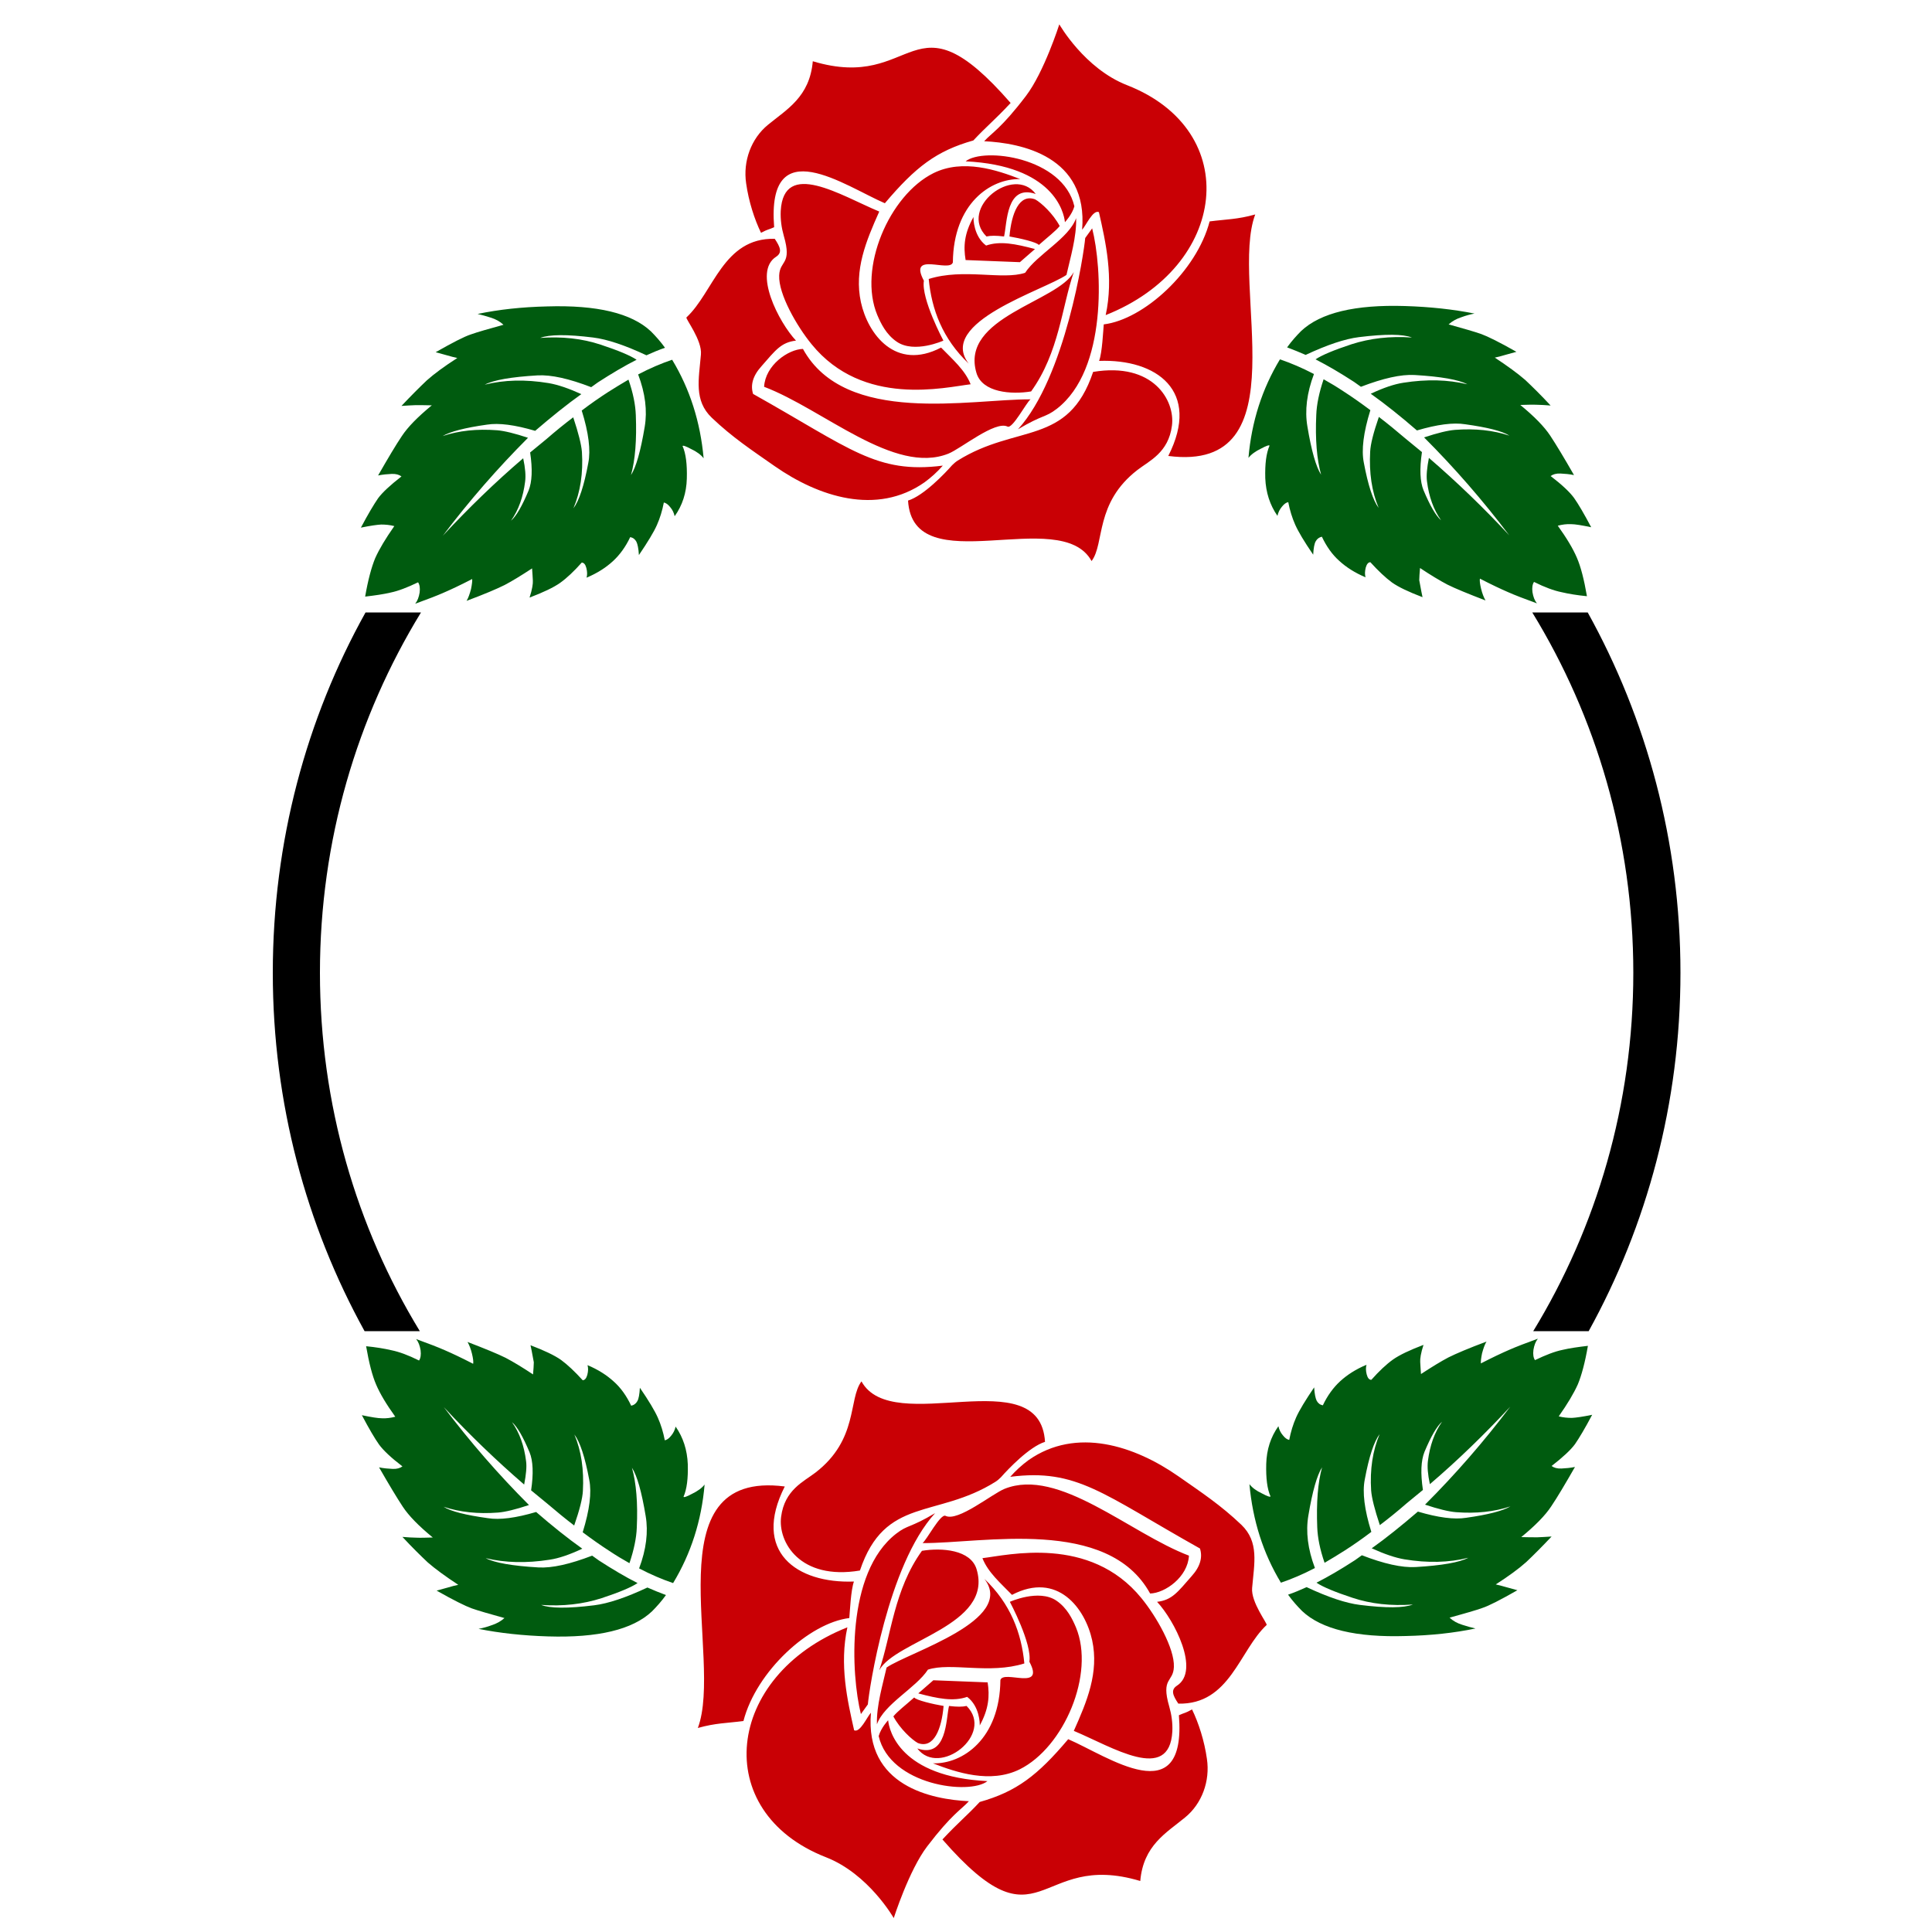
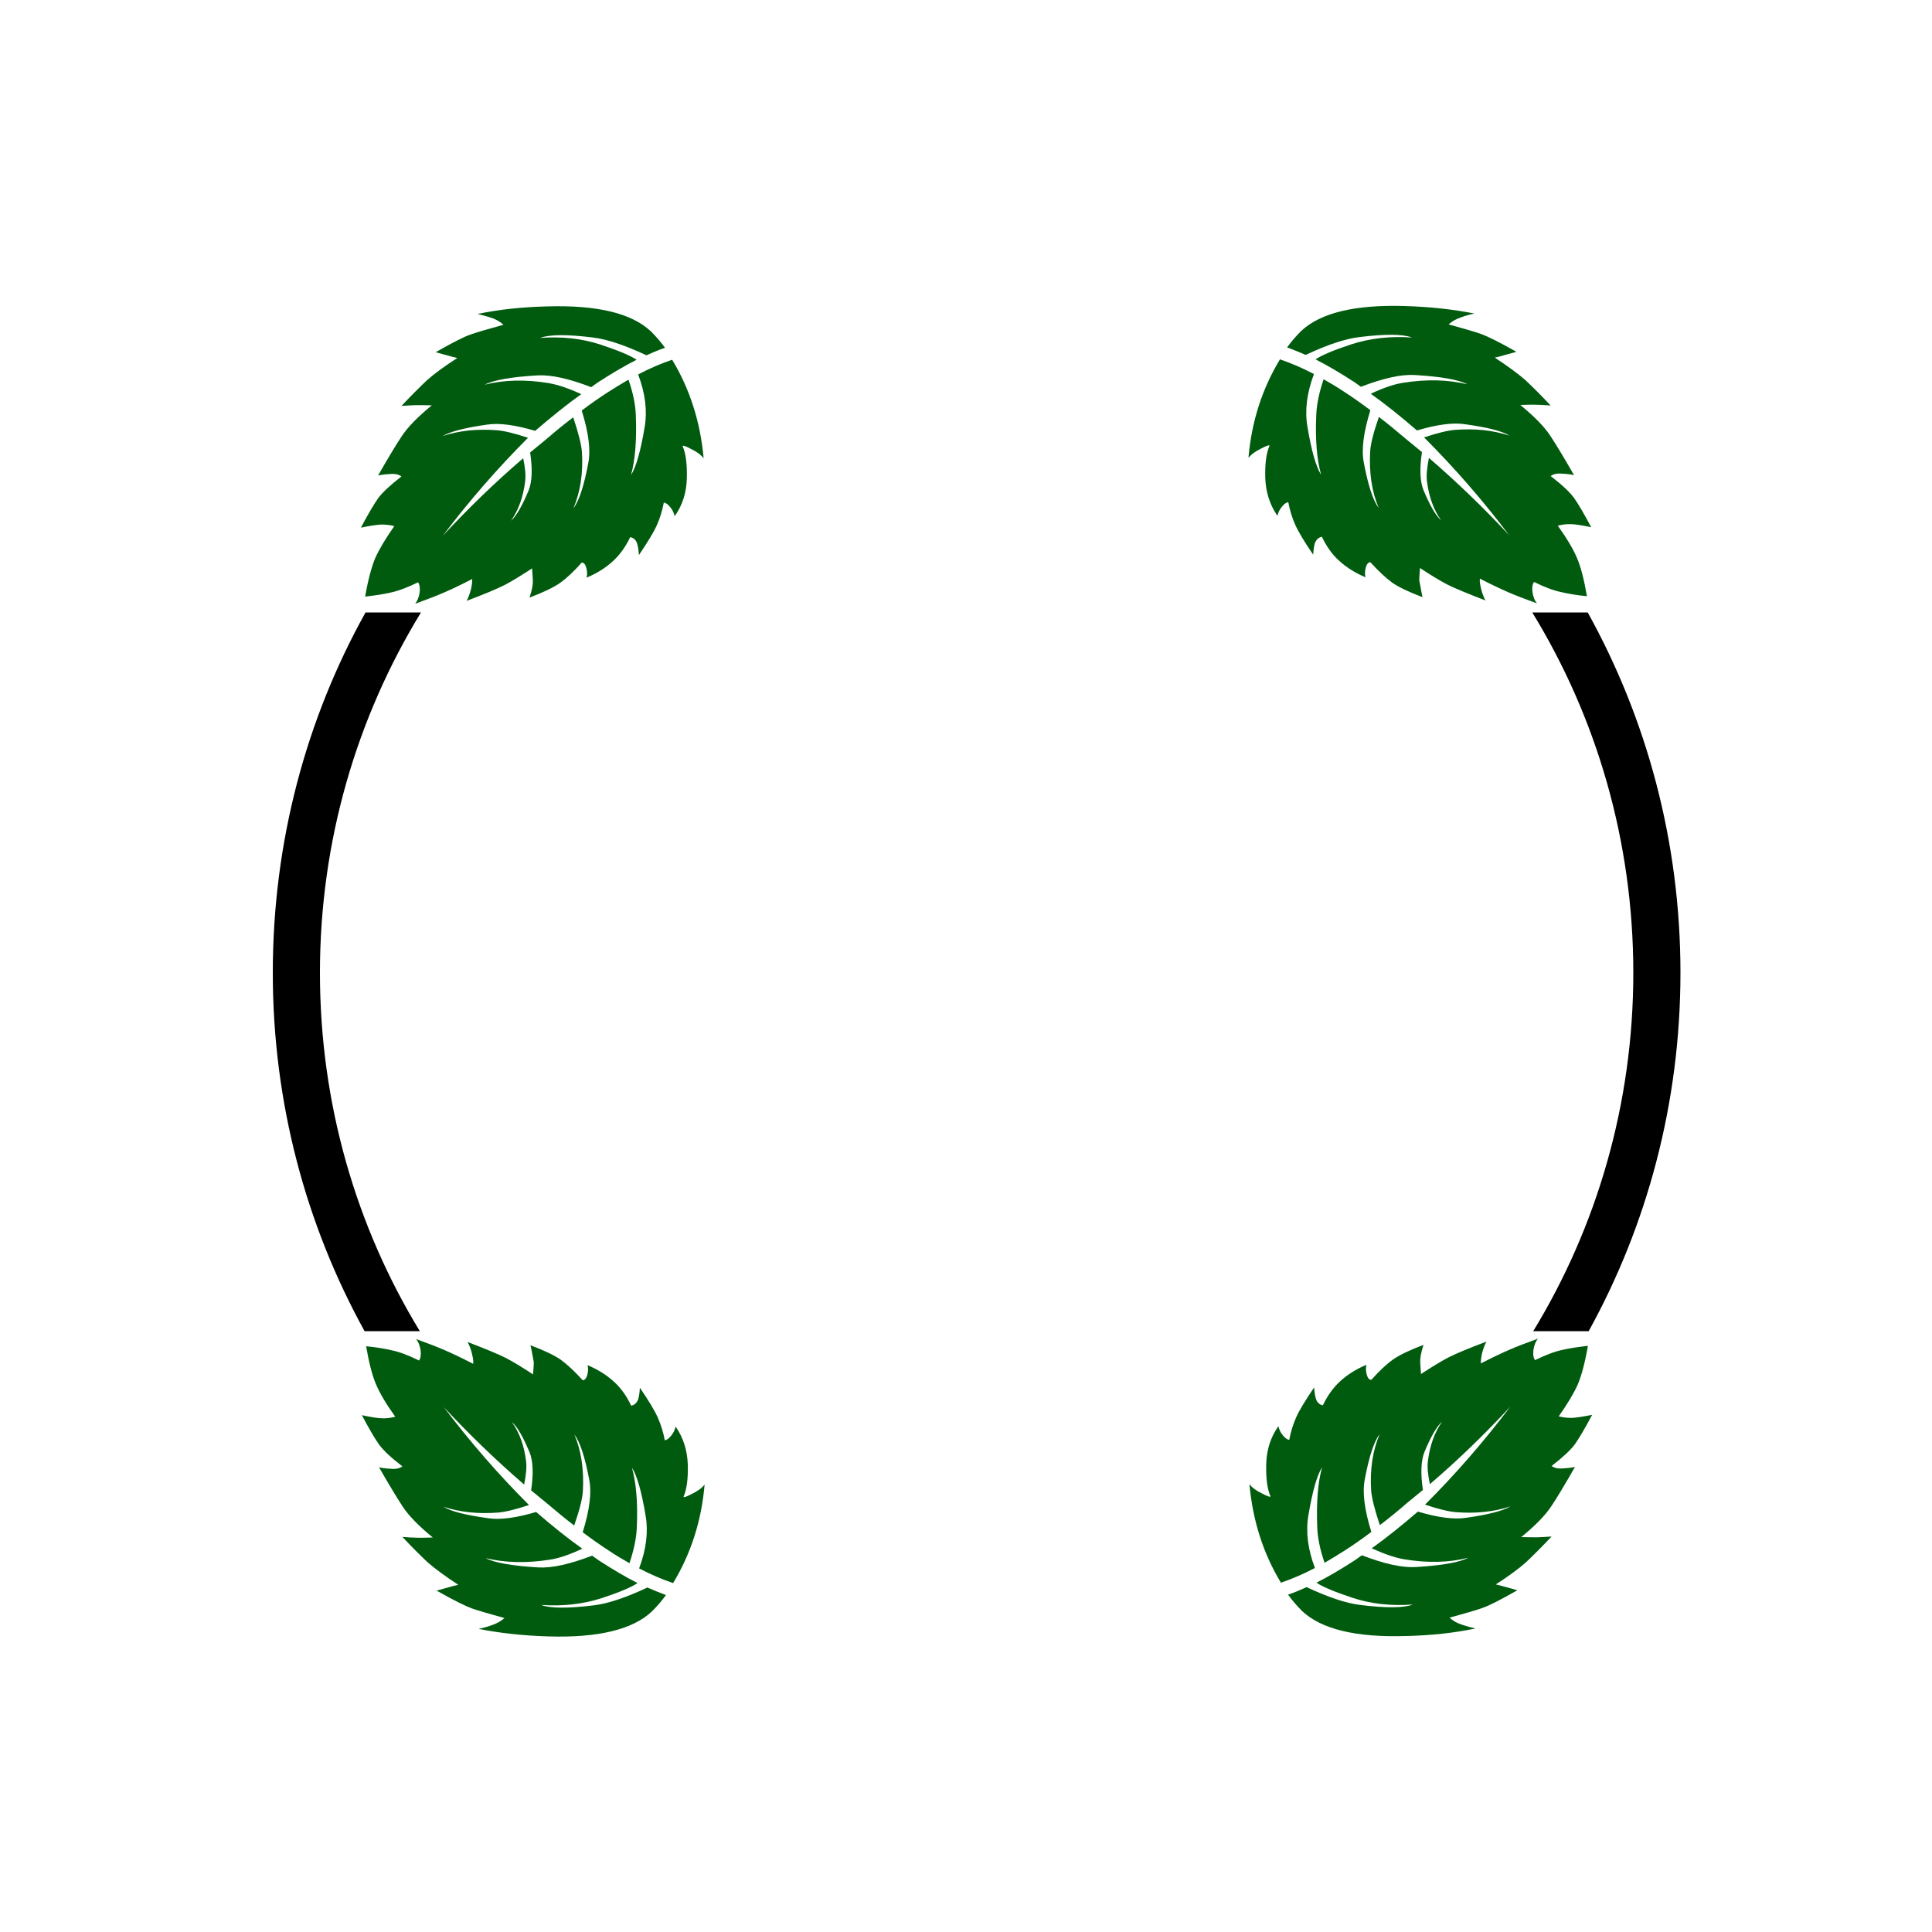
<svg xmlns="http://www.w3.org/2000/svg" version="1.1" id="Layer_1" x="0px" y="0px" width="1000px" height="1000px" viewBox="0 0 1000 1000" style="enable-background:new 0 0 1000 1000;" xml:space="preserve">
  <style type="text/css">
	.st0{fill:#005B0F;}
	.st1{fill:#C90005;}
</style>
  <g>
    <path class="st0" d="M736.3,309.1c-7.1-2.7-12.4-5.2-15.8-7.6c-3.4-2.5-7.1-6-11.2-10.5c-1.1,0-1.9,1-2.4,2.8c-0.5,2-0.5,3.6-0.1,5   c-5.5-2.3-10-5.2-13.6-8.5c-3.6-3.2-6.6-7.4-9-12.5c-1.4,0.3-2.5,1.1-3.2,2.4c-0.7,1.2-1.1,3.5-1.3,6.9c-4.6-6.7-7.7-11.9-9.3-15.5   c-1.6-3.6-2.8-7.5-3.6-11.7c-1.1,0.2-2.2,1-3.3,2.4c-1.1,1.3-1.9,2.9-2.3,4.7c-3.9-5.6-6-12.1-6.3-19.5c-0.2-7.4,0.5-12.9,2.2-16.8   c-0.1-0.5-1.6,0-4.4,1.5c-2.9,1.4-5.1,3-6.5,4.8c1.6-18.8,7.1-35.8,16.3-51c5.6,1.9,11.5,4.4,17.6,7.6c-3.7,9.8-4.8,18.9-3.4,27.1   c2.1,12.7,4.5,21,7.1,25c-2.2-7.9-3.1-18.2-2.5-31c0.2-5.4,1.5-11.6,3.8-18.4c3.4,1.9,6.9,4,10.5,6.4c4.5,2.9,9,6.1,13.7,9.6   c-3.6,11.6-4.7,20.6-3.4,27.1c2.2,11.8,4.8,19.7,7.7,23.5c-3.6-8.5-5-18.3-4.4-29.2c0.2-3.9,1.7-9.8,4.5-17.9   c4.6,3.5,9.2,7.3,13.9,11.3c2.6,2.1,5.3,4.4,8.4,6.9c-1.3,8.7-1,15.3,0.8,19.7c3.4,8.1,6.4,13.3,9.1,15.6   c-3.9-5.5-6.3-12.2-7.3-20.2c-0.4-2.9,0-7,1-12.1c14.5,12.5,28.3,25.8,41.6,40.1c-13.6-18-28.3-34.9-44.1-50.7   c6.9-2.3,12.3-3.6,16-3.9c10.4-0.8,19.8,0.2,28.2,3c-3.8-2.4-11.4-4.3-22.9-5.9c-6.2-1-14.5,0.1-25,3.2c-8.3-7.2-16.3-13.6-23.9-19   c6.6-3.1,12.2-5,16.9-5.7c12.1-1.9,23.1-1.6,33.1,0.8c-4.6-2.4-13.7-4-27.3-4.8c-7.1-0.4-16.3,1.7-27.8,6.1   c-1.2-0.8-2.3-1.7-3.5-2.5c-7.1-4.6-13.7-8.5-20-11.7c3.3-2.2,9.5-4.8,18.6-7.8c9.6-3.1,20-4.3,31.3-3.5   c-4.6-1.8-13.7-1.9-27.4-0.2c-7.3,0.9-16.5,4-27.6,9.2c-3.2-1.4-6.4-2.7-9.6-3.9c2.3-3.2,4.8-6,7.3-8.5c10-9.4,27.9-13.7,53.7-12.9   c13,0.4,25,1.7,36,3.9c-2.1,0.4-4.4,1-6.8,1.9c-2.5,0.8-4.7,2-6.6,3.7c7.9,2.2,13.5,3.8,16.9,5c3.3,1.2,9.4,4.2,18.2,9.2   c-1.9,0.5-3.9,1.1-5.8,1.6c-2,0.6-3.8,1.1-5.4,1.4c6.7,4.4,12,8.3,15.8,11.6c3.7,3.5,8.1,7.8,13.1,13.2c-2.7-0.2-5.2-0.4-7.3-0.4   c-2.1-0.1-4.9,0-8.4,0.1c7.2,5.9,12.4,11.2,15.5,15.9c3.1,4.7,7.2,11.5,12.3,20.4c-2.4-0.5-4.8-0.7-7-0.8c-2.2-0.1-3.9,0.4-5.1,1.3   c5.9,4.5,9.9,8.3,12.1,11.3c2.2,3.1,5.2,8.2,8.9,15.2c-4.8-1-8.3-1.6-10.5-1.6c-2.2-0.1-4.5,0.2-6.8,0.8c4.6,6.4,7.9,11.9,9.9,16.6   c2,4.6,3.7,11.2,5.2,19.9c-5-0.5-9.4-1.2-13.2-2.1c-3.9-0.8-8.6-2.5-14.2-5.3c-0.8,1.2-1.1,2.9-0.8,5.3c0.4,2.4,1.1,4.3,2.3,5.8   c-6.3-2.3-11.3-4.2-14.9-5.8c-3.7-1.6-8.6-3.9-14.6-7c-0.2,1,0,2.7,0.6,5.2c0.6,2.5,1.4,4.5,2.3,6.1c-9.1-3.5-15.7-6.2-19.7-8.2   c-4-2.1-8.8-5-14.2-8.6c-0.2,2.6-0.4,4.7-0.4,6.3C735,302.1,735.4,305,736.3,309.1z" />
    <path class="st0" d="M275.8,300.5c-0.1-1.7-0.2-3.8-0.4-6.3c-5.5,3.6-10.2,6.5-14.2,8.6c-4,2-10.6,4.8-19.7,8.2   c0.9-1.5,1.6-3.5,2.3-6.1c0.5-2.5,0.7-4.2,0.6-5.2c-6,3.1-10.9,5.4-14.6,7c-3.6,1.6-8.6,3.5-14.9,5.8c1.2-1.5,1.9-3.4,2.3-5.8   c0.3-2.4,0-4.1-0.8-5.3c-5.6,2.7-10.3,4.5-14.2,5.3c-3.8,0.9-8.1,1.5-13.2,2.1c1.5-8.7,3.3-15.3,5.2-19.9   c2.1-4.7,5.4-10.2,9.9-16.6c-2.3-0.6-4.6-0.8-6.8-0.8c-2.1,0.1-5.6,0.6-10.5,1.6c3.7-7,6.7-12,8.9-15.2c2.2-3,6.3-6.8,12.1-11.3   c-1.2-0.9-2.9-1.4-5.1-1.3c-2.2,0.1-4.5,0.3-7,0.8c5.1-8.9,9.2-15.8,12.3-20.4c3.1-4.7,8.2-9.9,15.5-15.9c-3.4-0.1-6.2-0.1-8.4-0.1   c-2.1,0.1-4.6,0.2-7.3,0.4c5-5.3,9.4-9.7,13.1-13.2c3.8-3.4,9.1-7.3,15.8-11.6c-1.5-0.3-3.3-0.8-5.4-1.4c-1.9-0.5-3.9-1.1-5.8-1.6   c8.8-5,14.8-8.1,18.2-9.2c3.3-1.2,9-2.8,16.9-5c-1.8-1.7-4-2.9-6.6-3.7c-2.4-0.8-4.7-1.4-6.8-1.9c11-2.3,22.9-3.6,36-3.9   c25.8-0.8,43.7,3.5,53.7,12.9c2.5,2.5,5,5.3,7.3,8.5c-3.2,1.1-6.3,2.4-9.6,3.9c-11.1-5.2-20.3-8.3-27.6-9.2   c-13.6-1.7-22.7-1.6-27.4,0.2c11.3-0.8,21.7,0.3,31.3,3.5c9.1,3,15.3,5.6,18.6,7.8c-6.3,3.2-12.9,7.1-20,11.7   c-1.2,0.8-2.3,1.7-3.5,2.5c-11.4-4.4-20.7-6.5-27.8-6.1c-13.6,0.8-22.7,2.4-27.3,4.8c10-2.5,21-2.8,33.1-0.8   c4.7,0.8,10.3,2.7,16.9,5.7c-7.6,5.4-15.5,11.8-23.9,19c-10.5-3.1-18.8-4.2-25-3.2c-11.4,1.6-19,3.6-22.9,5.9   c8.4-2.8,17.8-3.8,28.2-3c3.7,0.3,9.1,1.6,16,3.9c-15.8,15.8-30.5,32.7-44.1,50.7c13.3-14.3,27.1-27.7,41.6-40.1   c1.1,5.1,1.4,9.1,1,12.1c-1,7.9-3.4,14.7-7.3,20.2c2.7-2.3,5.7-7.5,9.1-15.6c1.8-4.5,2.1-11,0.8-19.7c3-2.5,5.8-4.8,8.4-6.9   c4.7-4.1,9.4-7.9,13.9-11.3c2.7,8.1,4.2,14.1,4.5,17.9c0.7,10.9-0.8,20.7-4.4,29.2c2.9-3.8,5.5-11.6,7.7-23.5   c1.3-6.5,0.2-15.6-3.4-27.1c4.6-3.5,9.2-6.7,13.7-9.6c3.6-2.3,7.1-4.4,10.5-6.4c2.4,6.9,3.6,13,3.8,18.4c0.5,12.8-0.3,23.1-2.5,31   c2.6-4,5-12.4,7.1-25c1.4-8.3,0.3-17.3-3.4-27.1c6.1-3.2,12-5.7,17.6-7.6c9.2,15.2,14.6,32.2,16.3,51c-1.4-1.8-3.5-3.4-6.5-4.8   c-2.8-1.5-4.3-2-4.4-1.5c1.7,3.8,2.4,9.4,2.2,16.8c-0.2,7.4-2.3,13.9-6.3,19.5c-0.4-1.8-1.1-3.3-2.3-4.7c-1.1-1.4-2.2-2.2-3.3-2.4   c-0.8,4.2-2,8.1-3.6,11.7c-1.6,3.6-4.7,8.7-9.3,15.5c-0.2-3.4-0.7-5.7-1.3-6.9c-0.7-1.3-1.7-2.1-3.2-2.4c-2.4,5.1-5.5,9.3-9,12.5   c-3.6,3.3-8.1,6.2-13.6,8.5c0.4-1.4,0.4-3-0.1-5c-0.5-1.9-1.3-2.8-2.4-2.8c-4,4.5-7.7,8-11.2,10.5c-3.4,2.4-8.7,4.9-15.8,7.6   C275.5,305,275.9,302.1,275.8,300.5z" />
-     <path class="st1" d="M503.9,112.3c-0.1,0.9,0,9.9,6.5,14.8c7.2-2.5,15.1-0.9,25.3,1.8l-7.8,6.8l-28.1-1.1   C498.6,127.5,499.1,120.8,503.9,112.3z M510.6,122.4c2.2-0.5,5-0.5,9.1,0c1.6-6.8,1-27.3,16.4-22l0,0   C524.7,85.2,495.9,107.8,510.6,122.4z M522.5,122.4c5.4,0.9,14.3,3,15.2,4.4c4.6-4.1,8.6-7.1,10.8-9.8l0,0   c-3.4-6.4-9.6-12.1-12.7-13.8C527.5,100.1,523.5,110.6,522.5,122.4z M560.1,118.9c2-2.1,5.6-10.5,8.7-9.1   c3.5,15.5,7.7,33.9,3.5,53.3c63.3-25.1,71.4-95.4,11.1-119c-22.1-8.6-35.1-31.5-35.1-31.5s-7.9,24.8-17.3,37.1   c-12.8,16.8-17.7,19.1-21.6,23.4C528.6,74,563.3,80.9,560.1,118.9z M499.8,83.5c45.2,2.2,50.9,26.1,51.4,31.5l0,0   c0,0,3.7-3.9,4.9-8.2C550.2,81.3,509,76.1,499.8,83.5z M505.4,193c3,10.2,18.1,11.3,28.3,9.6l0,0c14.5-20.1,15.9-43.8,22.1-61.8   C547.5,156.3,496.8,164.1,505.4,193z M403.3,142.6c-0.4,9.6,9.1,26.2,16.8,35.6c26.7,32.8,69.3,22.2,82.3,20.7   c-2.9-7.4-9.5-13-15.3-19c-23.6,12.3-37.9-7-41.5-23.5c-3.6-16.7,2.7-31.7,9.5-46.9l0,0c-19.9-8.3-49.5-27.3-51-0.3   c-0.2,4.4,0.4,8.7,1.6,12.9C410.1,137.2,403.6,134.5,403.3,142.6z M557,112.9c-3.7,10.5-20.2,18.8-26.4,28.3   c-11.8,3.9-31.8-2.5-49.9,3.2c1.5,15.7,7.1,30.9,20.7,43.8c-16.5-21.4,38.9-37.9,50.6-45.9C554,133.4,557.3,122.6,557,112.9   L557,112.9z M565.8,192.5L565.8,192.5c-12.9,38.5-39.6,26.8-70.1,45.9c-1.1,0.7-2,1.5-2.9,2.4c-3.6,4.1-14.7,15.8-22.8,18.3   c2.6,42.8,78.9,2,95,31.3c6.9-9.1,1.5-30,23.8-47.2c6.1-4.7,16-8.9,17.8-22.9C608.3,207.3,596.9,187.3,565.8,192.5z M649.7,111   c-9.2,2.6-15.2,2.5-23.6,3.6c-6.7,25.8-34.1,50.8-54.8,53.3c-0.3,3.3-0.8,14.6-2.4,18.9c29.7-1.1,52.9,15.5,35.8,49.2   C674.1,245,636.2,147,649.7,111z M488,241c-34.5,4.4-47.7-8.8-98.2-37.1c-1.4-4.4-0.3-9.2,4.3-14.3c7.2-8.2,10.1-12.4,17.9-13.3   c-8.9-9.5-22.4-35.6-10.3-43.4c3.4-2.2,2.1-5.1-0.7-9.3c-26.7-0.6-31.6,27.6-45.7,40.7c-0.6,0.6,8.2,11.8,7.5,19.2   c-1.1,12.8-3.7,23.8,5.6,32.7c10.7,10.2,20.6,16.7,32.6,25.1c22.5,15.7,52.7,25.8,77.6,8.3C482,247.1,485.2,244.2,488,241z    M400.7,117.6c-4-50.6,36.8-21.2,57.3-12.4c15.9-18.8,26.7-27.1,45.8-32.5l0,0c7-7.5,10.6-10.1,19.3-19.4   C471.4-6,474.8,48,420.7,31.7c-1.6,18.5-13.5,24.9-23.2,32.9c-8.7,7.1-13,18.8-11.3,30.3c1.3,9.3,4.3,18.6,7.7,25.6   C397.9,118.4,397.4,119.1,400.7,117.6z M454.1,163.1c1.8,4.2,4.5,10,10.1,13.8c9.1,6.2,24.1-0.6,24.1-0.6s-11.6-21.7-10.1-31   c-8.3-15.5,13.4-4,15-9.5c0.3-30.4,19.5-43.5,34.9-43.1c-12.1-4.7-29.7-10.6-44.9-3.1C460.2,101,444,139,454.1,163.1z M395.5,200.2   c30.8,11.7,67.4,45.8,95.4,34.6c6.5-2.6,24.2-17.2,30.6-14c2.6,1.3,9.8-12.6,11.9-14.1c-31-0.2-95.9,13.8-117.8-26.1   C407.9,180.8,396.1,189.1,395.5,200.2z M565.3,118.2l-3.6,5c-0.6,7.4-10.2,72-34.8,99c13.1-7.8,14-5.9,20.1-10.6   C573.3,191.3,570.5,138.5,565.3,118.2z" />
    <path class="st0" d="M735.1,704.9c0.1,1.7,0.2,3.8,0.4,6.3c5.5-3.6,10.2-6.5,14.2-8.6c4-2,10.6-4.8,19.7-8.2   c-0.9,1.5-1.6,3.5-2.3,6.1c-0.5,2.5-0.7,4.2-0.6,5.2c6-3.1,10.9-5.4,14.6-7c3.6-1.6,8.6-3.5,14.9-5.8c-1.2,1.5-1.9,3.4-2.3,5.8   c-0.3,2.4,0,4.1,0.8,5.3c5.6-2.7,10.3-4.5,14.2-5.3c3.8-0.9,8.1-1.5,13.2-2.1c-1.5,8.7-3.3,15.3-5.2,19.9   c-2.1,4.7-5.4,10.2-9.9,16.6c2.3,0.6,4.6,0.8,6.8,0.8c2.1-0.1,5.6-0.6,10.5-1.6c-3.7,7-6.7,12-8.9,15.2c-2.2,3-6.3,6.8-12.1,11.3   c1.2,0.9,2.9,1.4,5.1,1.3c2.2-0.1,4.5-0.3,7-0.8c-5.1,8.9-9.2,15.8-12.3,20.4c-3.1,4.7-8.2,9.9-15.5,15.9c3.4,0.1,6.2,0.1,8.4,0.1   c2.1-0.1,4.6-0.2,7.3-0.4c-5,5.3-9.4,9.7-13.1,13.2c-3.8,3.4-9.1,7.3-15.8,11.6c1.5,0.3,3.3,0.8,5.4,1.4c1.9,0.5,3.9,1.1,5.8,1.6   c-8.8,5-14.8,8.1-18.2,9.2c-3.3,1.2-9,2.8-16.9,5c1.8,1.7,4,2.9,6.6,3.7c2.4,0.8,4.7,1.4,6.8,1.9c-11,2.3-22.9,3.6-36,3.9   c-25.8,0.8-43.7-3.5-53.7-12.9c-2.5-2.5-5-5.3-7.3-8.5c3.2-1.1,6.3-2.4,9.6-3.9c11.1,5.2,20.3,8.3,27.6,9.2   c13.6,1.7,22.7,1.6,27.4-0.2c-11.3,0.8-21.7-0.3-31.3-3.5c-9.1-3-15.3-5.6-18.6-7.8c6.3-3.2,12.9-7.1,20-11.7   c1.2-0.8,2.3-1.7,3.5-2.5c11.4,4.4,20.7,6.5,27.8,6.1c13.6-0.8,22.7-2.4,27.3-4.8c-10,2.5-21,2.8-33.1,0.8   c-4.7-0.8-10.3-2.7-16.9-5.7c7.6-5.4,15.5-11.8,23.9-19c10.5,3.1,18.8,4.2,25,3.2c11.4-1.6,19-3.6,22.9-5.9   c-8.4,2.8-17.8,3.8-28.2,3c-3.7-0.3-9.1-1.6-16-3.9c15.8-15.8,30.5-32.7,44.1-50.7c-13.3,14.3-27.1,27.7-41.6,40.1   c-1.1-5.1-1.4-9.1-1-12.1c1-7.9,3.4-14.7,7.3-20.2c-2.7,2.3-5.7,7.5-9.1,15.6c-1.8,4.5-2.1,11-0.8,19.7c-3,2.5-5.8,4.8-8.4,6.9   c-4.7,4.1-9.4,7.9-13.9,11.3c-2.7-8.1-4.2-14.1-4.5-17.9c-0.7-10.9,0.8-20.7,4.4-29.2c-2.9,3.8-5.5,11.6-7.7,23.5   c-1.3,6.5-0.2,15.6,3.4,27.1c-4.6,3.5-9.2,6.7-13.7,9.6c-3.6,2.3-7.1,4.4-10.5,6.4c-2.4-6.9-3.6-13-3.8-18.4   c-0.5-12.8,0.3-23.1,2.5-31c-2.6,4-5,12.4-7.1,25c-1.4,8.3-0.3,17.3,3.4,27.1c-6.1,3.2-12,5.7-17.6,7.6   c-9.2-15.2-14.6-32.2-16.3-51c1.4,1.8,3.5,3.4,6.5,4.8c2.8,1.5,4.3,2,4.4,1.5c-1.7-3.8-2.4-9.4-2.2-16.8c0.2-7.4,2.3-13.9,6.3-19.5   c0.4,1.8,1.1,3.3,2.3,4.7c1.1,1.4,2.2,2.2,3.3,2.4c0.8-4.2,2-8.1,3.6-11.7c1.6-3.6,4.7-8.7,9.3-15.5c0.2,3.4,0.7,5.7,1.3,6.9   c0.7,1.3,1.7,2.1,3.2,2.4c2.4-5.1,5.5-9.3,9-12.5c3.6-3.3,8.1-6.2,13.6-8.5c-0.4,1.4-0.4,3,0.1,5c0.5,1.9,1.3,2.8,2.4,2.8   c4-4.5,7.7-8,11.2-10.5c3.4-2.4,8.7-4.9,15.8-7.6C735.4,700.4,735,703.3,735.1,704.9z" />
    <path class="st0" d="M274.6,696.3c7.1,2.7,12.4,5.2,15.8,7.6c3.4,2.5,7.1,6,11.2,10.5c1.1,0,1.9-1,2.4-2.8c0.5-2,0.5-3.6,0.1-5   c5.5,2.3,10,5.2,13.6,8.5c3.6,3.2,6.6,7.4,9,12.5c1.4-0.3,2.5-1.1,3.2-2.4c0.7-1.2,1.1-3.5,1.3-6.9c4.6,6.7,7.7,11.9,9.3,15.5   c1.6,3.6,2.8,7.5,3.6,11.7c1.1-0.2,2.2-1,3.3-2.4c1.1-1.3,1.9-2.9,2.3-4.7c3.9,5.6,6,12.1,6.3,19.5c0.2,7.4-0.5,12.9-2.2,16.8   c0.1,0.5,1.6,0,4.4-1.5c2.9-1.4,5.1-3,6.5-4.8c-1.6,18.8-7.1,35.8-16.3,51c-5.6-1.9-11.5-4.4-17.6-7.6c3.7-9.8,4.8-18.9,3.4-27.1   c-2.1-12.7-4.5-21-7.1-25c2.2,7.9,3.1,18.2,2.5,31c-0.2,5.4-1.5,11.6-3.8,18.4c-3.4-1.9-6.9-4-10.5-6.4c-4.5-2.9-9-6.1-13.7-9.6   c3.6-11.6,4.7-20.6,3.4-27.1c-2.2-11.8-4.8-19.7-7.7-23.5c3.6,8.5,5,18.3,4.4,29.2c-0.2,3.9-1.7,9.8-4.5,17.9   c-4.6-3.5-9.2-7.3-13.9-11.3c-2.6-2.1-5.3-4.4-8.4-6.9c1.3-8.7,1-15.3-0.8-19.7c-3.4-8.1-6.4-13.3-9.1-15.6   c3.9,5.5,6.3,12.2,7.3,20.2c0.4,2.9,0,7-1,12.1c-14.5-12.5-28.3-25.8-41.6-40.1c13.6,18,28.3,34.9,44.1,50.7   c-6.9,2.3-12.3,3.6-16,3.9c-10.4,0.8-19.8-0.2-28.2-3c3.8,2.4,11.4,4.3,22.9,5.9c6.2,1,14.5-0.1,25-3.2c8.3,7.2,16.3,13.6,23.9,19   c-6.6,3.1-12.2,5-16.9,5.7c-12.1,1.9-23.1,1.6-33.1-0.8c4.6,2.4,13.7,4,27.3,4.8c7.1,0.4,16.3-1.7,27.8-6.1   c1.2,0.8,2.3,1.7,3.5,2.5c7.1,4.6,13.7,8.5,20,11.7c-3.3,2.2-9.5,4.8-18.6,7.8c-9.6,3.1-20,4.3-31.3,3.5c4.6,1.8,13.7,1.9,27.4,0.2   c7.3-0.9,16.5-4,27.6-9.2c3.2,1.4,6.4,2.7,9.6,3.9c-2.3,3.2-4.8,6-7.3,8.5c-10,9.4-27.9,13.7-53.7,12.9c-13-0.4-25-1.7-36-3.9   c2.1-0.4,4.4-1,6.8-1.9c2.5-0.8,4.7-2,6.6-3.7c-7.9-2.2-13.5-3.8-16.9-5c-3.3-1.2-9.4-4.2-18.2-9.2c1.9-0.5,3.9-1.1,5.8-1.6   c2-0.6,3.8-1.1,5.4-1.4c-6.7-4.4-12-8.3-15.8-11.6c-3.7-3.5-8.1-7.8-13.1-13.2c2.7,0.2,5.2,0.4,7.3,0.4c2.1,0.1,4.9,0,8.4-0.1   c-7.2-5.9-12.4-11.2-15.5-15.9c-3.1-4.7-7.2-11.5-12.3-20.4c2.4,0.5,4.8,0.7,7,0.8c2.2,0.1,3.9-0.4,5.1-1.3   c-5.9-4.5-9.9-8.3-12.1-11.3c-2.2-3.1-5.2-8.2-8.9-15.2c4.8,1,8.3,1.6,10.5,1.6c2.2,0.1,4.5-0.2,6.8-0.8   c-4.6-6.4-7.9-11.9-9.9-16.6c-2-4.6-3.7-11.2-5.2-19.9c5,0.5,9.4,1.2,13.2,2.1c3.9,0.8,8.6,2.5,14.2,5.3c0.8-1.2,1.1-2.9,0.8-5.3   c-0.4-2.4-1.1-4.3-2.3-5.8c6.3,2.3,11.3,4.2,14.9,5.8c3.7,1.6,8.6,3.9,14.6,7c0.2-1,0-2.7-0.6-5.2c-0.6-2.5-1.4-4.5-2.3-6.1   c9.1,3.5,15.7,6.2,19.7,8.2c4,2.1,8.8,5,14.2,8.6c0.2-2.6,0.4-4.7,0.4-6.3C275.9,703.3,275.5,700.4,274.6,696.3z" />
-     <path class="st1" d="M507.1,893.1c0.1-0.9,0-9.9-6.5-14.8c-7.2,2.5-15.1,0.9-25.3-1.8l7.8-6.8l28.1,1.1   C512.3,877.8,511.8,884.6,507.1,893.1z M500.3,883c-2.2,0.5-5,0.5-9.1,0c-1.6,6.8-1,27.3-16.4,22l0,0   C486.2,920.1,515,897.6,500.3,883z M488.4,883c-5.4-0.9-14.3-3-15.2-4.4c-4.6,4.1-8.6,7.1-10.8,9.8v0c3.4,6.4,9.6,12.1,12.7,13.8   C483.4,905.3,487.4,894.8,488.4,883z M450.8,886.5c-2,2.1-5.6,10.5-8.7,9.1c-3.5-15.5-7.7-33.9-3.5-53.3   c-63.3,25.1-71.4,95.4-11.1,119c22.1,8.6,35.1,31.5,35.1,31.5s7.9-24.8,17.3-37.1c12.8-16.8,17.7-19.1,21.6-23.4   C482.3,931.4,447.6,924.5,450.8,886.5z M511.1,921.9c-45.2-2.2-50.9-26.1-51.4-31.5h0c0,0-3.7,3.9-4.9,8.2   C460.7,924.1,501.9,929.3,511.1,921.9z M505.5,812.3c-3-10.2-18.1-11.3-28.3-9.6l0,0c-14.5,20.1-15.9,43.8-22.1,61.8   C463.5,849.1,514.2,841.3,505.5,812.3z M607.6,862.8c0.4-9.6-9.1-26.2-16.8-35.6c-26.7-32.8-69.3-22.2-82.3-20.7   c2.9,7.4,9.5,13,15.3,19c23.6-12.3,37.9,7,41.5,23.5c3.6,16.7-2.7,31.7-9.5,46.9l0,0c19.9,8.3,49.5,27.3,51,0.3   c0.2-4.4-0.4-8.7-1.6-12.9C600.8,868.2,607.3,870.9,607.6,862.8z M453.9,892.5c3.7-10.5,20.2-18.8,26.4-28.3   c11.8-3.9,31.8,2.5,49.9-3.2c-1.5-15.7-7.1-30.9-20.7-43.8c16.5,21.4-38.9,37.9-50.6,45.9C456.9,872,453.6,882.8,453.9,892.5   L453.9,892.5z M445.1,812.9L445.1,812.9c12.9-38.5,39.6-26.8,70.1-45.9c1.1-0.7,2-1.5,2.9-2.4c3.6-4.1,14.7-15.8,22.8-18.3   c-2.6-42.8-78.9-2-95-31.3c-6.9,9.1-1.5,30-23.8,47.2c-6.1,4.7-16,8.9-17.8,22.9C402.6,798.1,414,818.1,445.1,812.9z M361.2,894.4   c9.2-2.6,15.2-2.5,23.6-3.6c6.7-25.8,34.1-50.8,54.8-53.3c0.3-3.3,0.8-14.6,2.4-18.9c-29.7,1.1-52.9-15.5-35.8-49.2   C336.8,760.4,374.7,858.4,361.2,894.4z M522.9,764.4c34.5-4.4,47.7,8.8,98.2,37.1c1.4,4.4,0.3,9.2-4.3,14.3   c-7.2,8.2-10.1,12.4-17.9,13.3c8.9,9.5,22.4,35.6,10.3,43.4c-3.4,2.2-2.1,5.1,0.7,9.3c26.7,0.6,31.6-27.6,45.7-40.7   c0.6-0.6-8.2-11.8-7.5-19.2c1.1-12.8,3.7-23.8-5.6-32.7c-10.7-10.2-20.6-16.7-32.6-25.1c-22.5-15.7-52.7-25.8-77.6-8.3   C528.9,758.3,525.7,761.2,522.9,764.4z M610.2,887.8c4,50.6-36.8,21.2-57.3,12.4c-15.9,18.8-26.7,27.1-45.8,32.5l0,0   c-7,7.5-10.6,10.1-19.3,19.4c51.7,59.2,48.3,5.3,102.4,21.5c1.6-18.5,13.5-24.9,23.2-32.9c8.7-7.1,13-18.8,11.3-30.3   c-1.3-9.3-4.3-18.6-7.7-25.6C613,887,613.5,886.3,610.2,887.8z M556.9,842.3c-1.8-4.2-4.5-10-10.1-13.8c-9.1-6.2-24.1,0.6-24.1,0.6   s11.6,21.7,10.1,31c8.3,15.5-13.4,4-15,9.5c-0.3,30.4-19.5,43.5-34.9,43.1c12.1,4.7,29.7,10.6,44.9,3.1   C550.7,904.4,566.9,866.4,556.9,842.3z M615.4,805.2c-30.8-11.7-67.4-45.8-95.4-34.6c-6.5,2.6-24.2,17.2-30.6,14   c-2.6-1.3-9.8,12.6-11.9,14.1c31,0.2,95.9-13.8,117.8,26.1C603,824.6,614.8,816.3,615.4,805.2z M445.6,887.2l3.6-5   c0.6-7.4,10.2-72,34.8-99c-13.1,7.8-14,5.9-20.1,10.6C437.6,814.1,440.5,866.9,445.6,887.2z" />
    <path d="M793.6,689h28.7c30.2-54.7,47.5-118.1,47.5-185.5c0-67.9-17.5-131.5-48-186.5h-28.7c33.1,54,52.3,118,52.3,186.5   C845.4,571.6,826.4,635.2,793.6,689z" />
    <path d="M217.3,689c-32.8-53.8-51.7-117.4-51.7-185.5c0-68.5,19.2-132.4,52.3-186.5h-28.7c-30.6,54.9-48,118.6-48,186.5   c0,67.5,17.3,130.8,47.5,185.5H217.3z" />
  </g>
</svg>